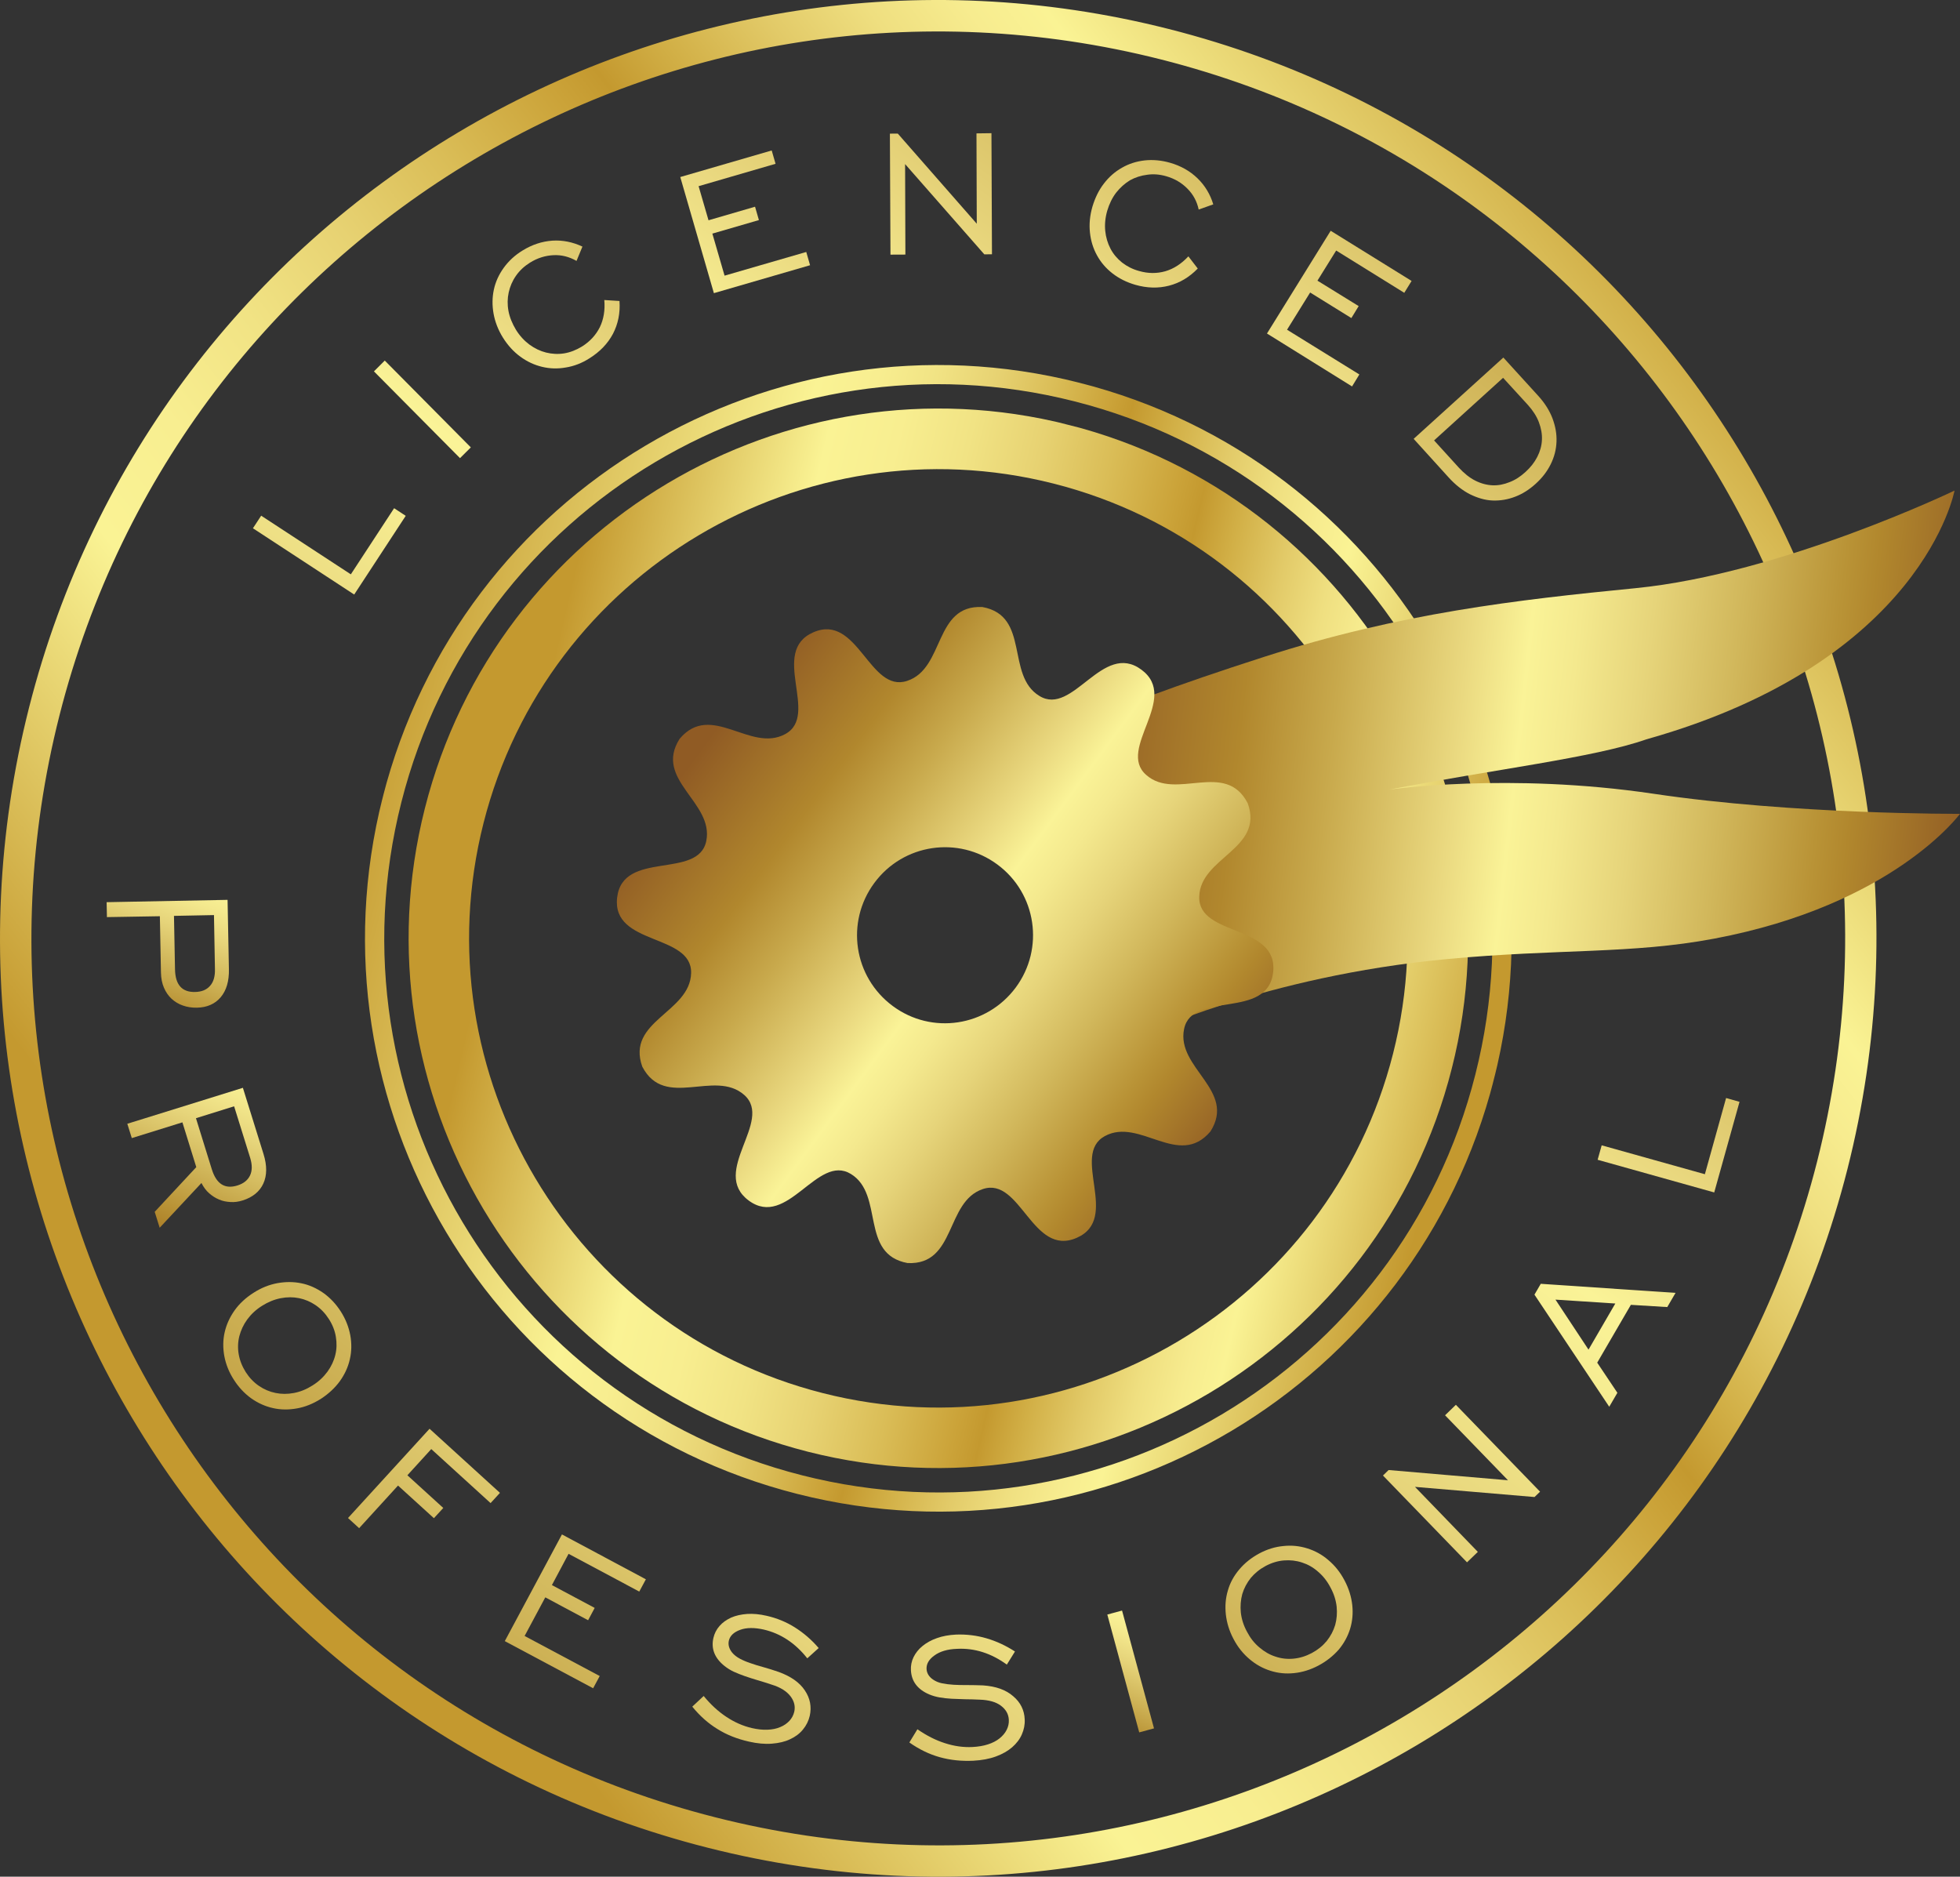
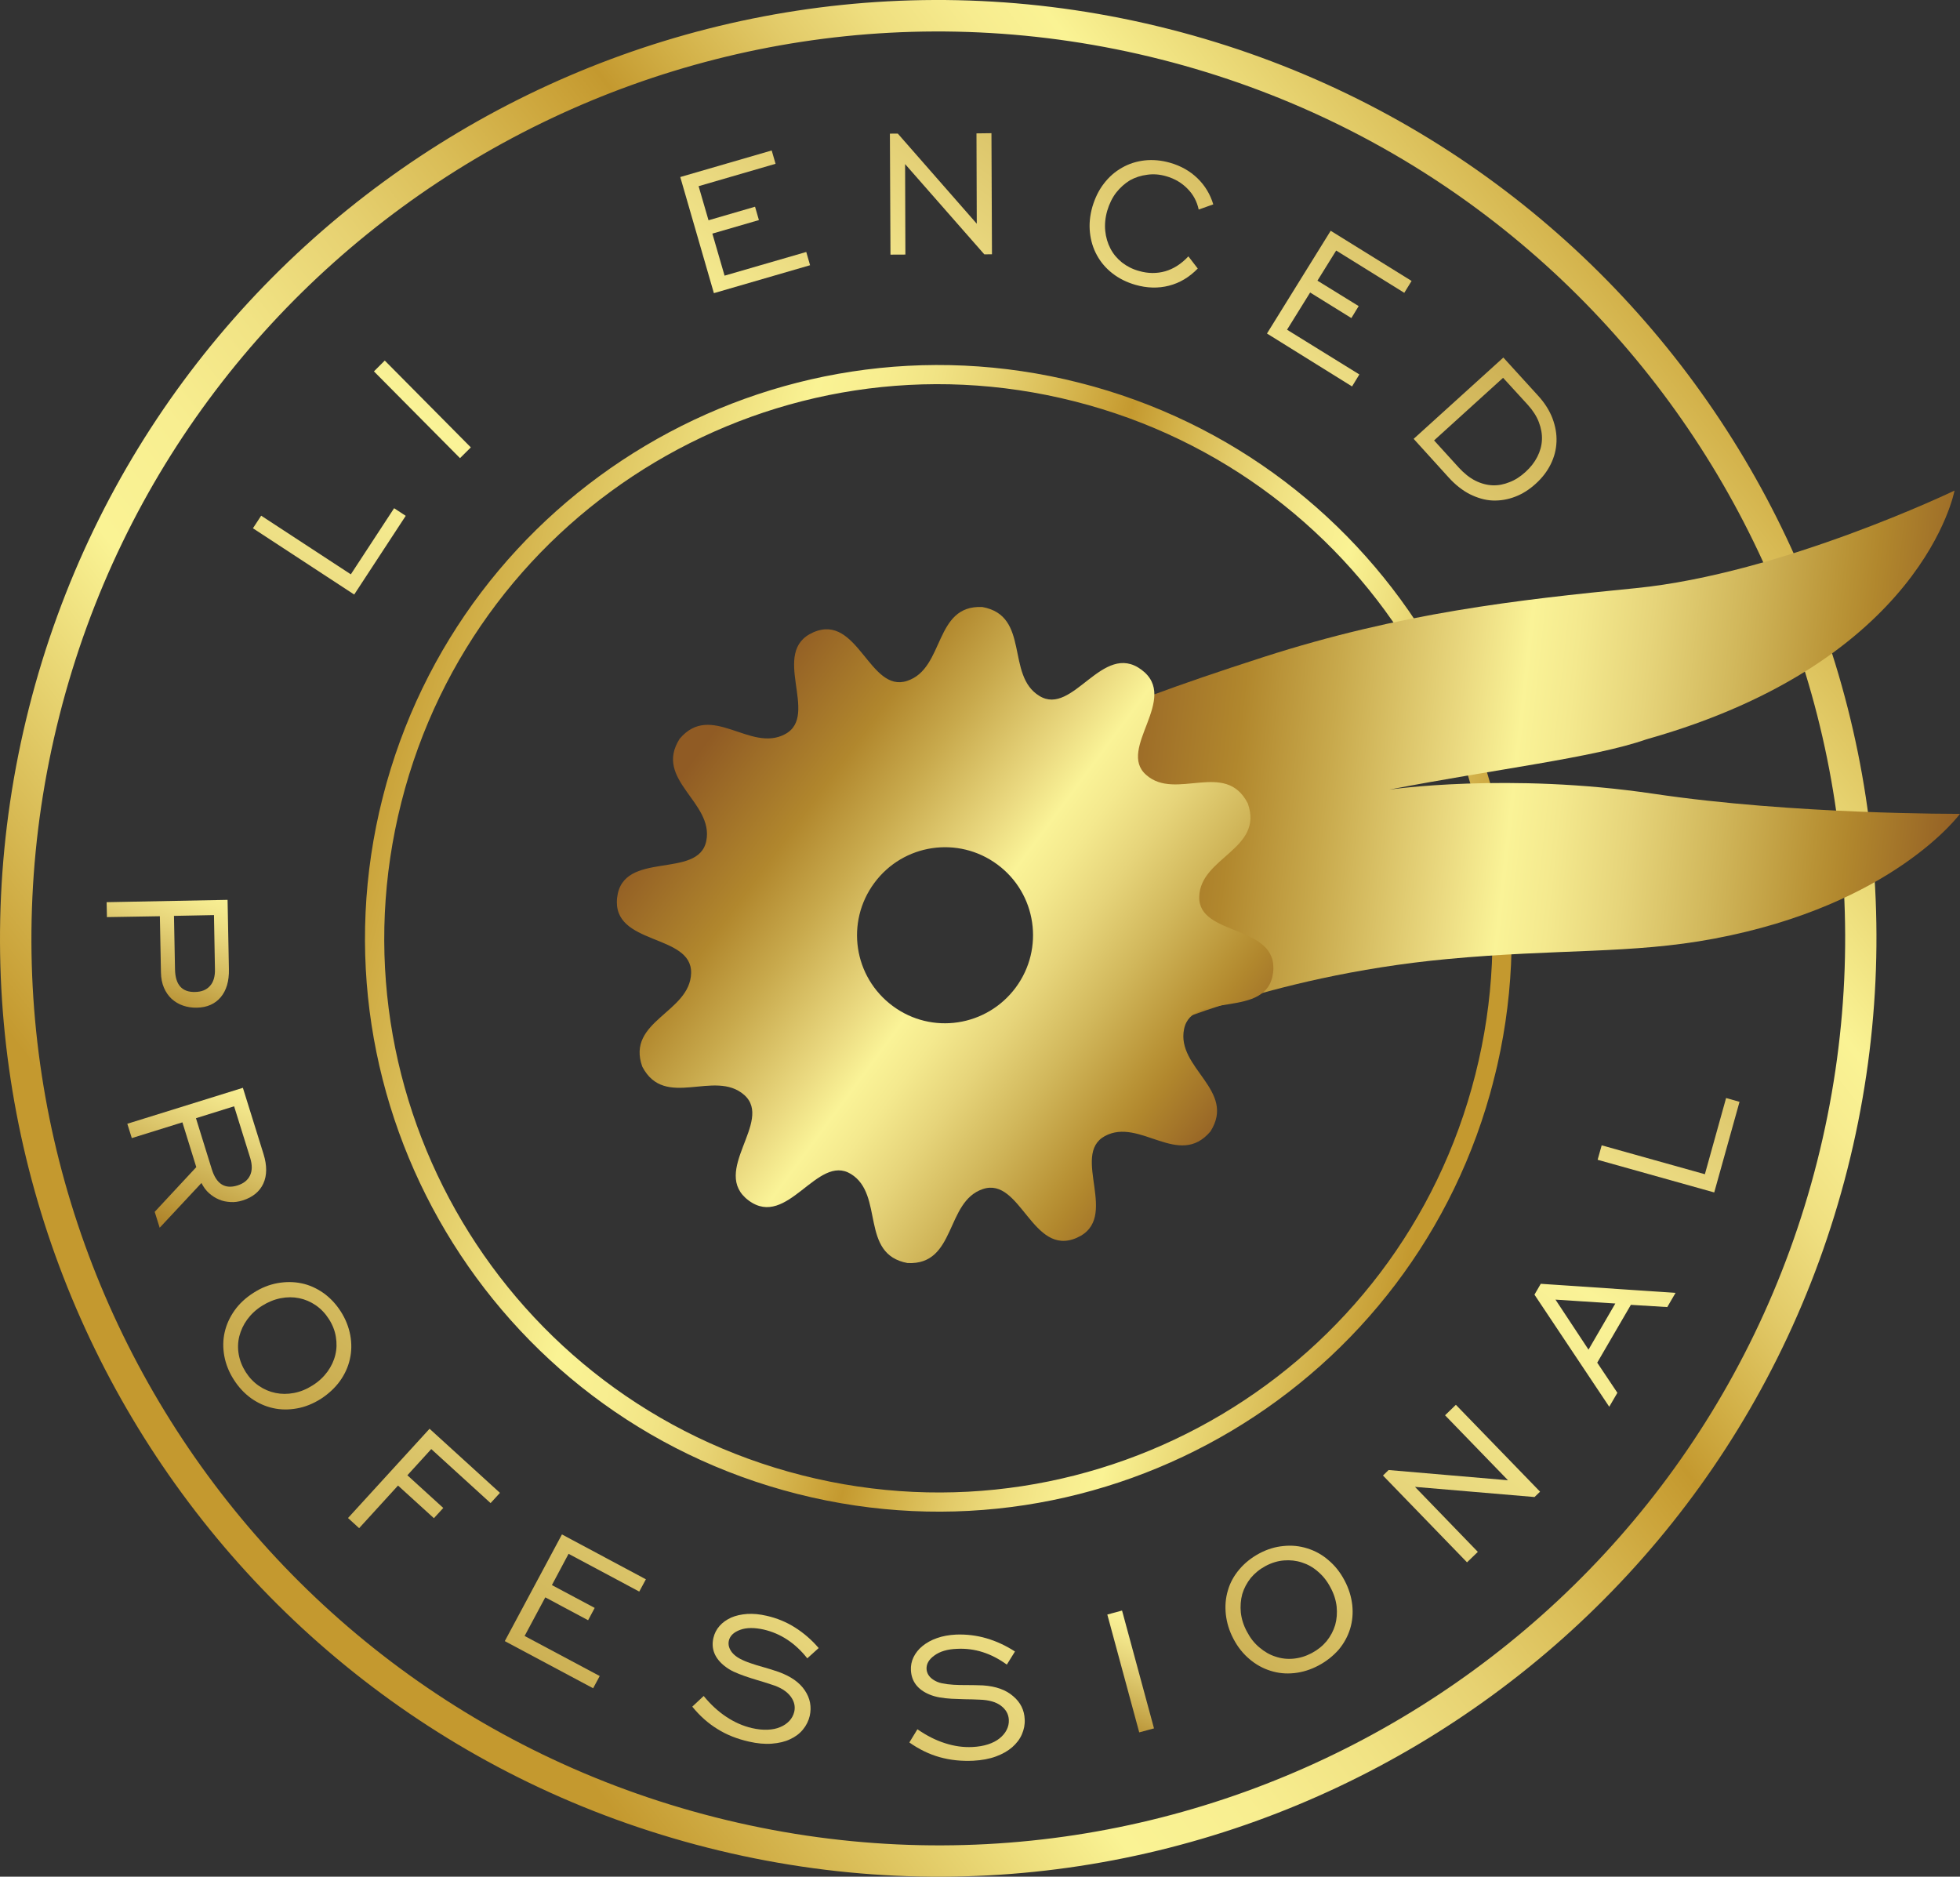
<svg xmlns="http://www.w3.org/2000/svg" xmlns:xlink="http://www.w3.org/1999/xlink" version="1.1" id="Layer_1" x="0px" y="0px" width="139.678px" height="133.735px" viewBox="19.661 0 139.678 133.735" enable-background="new 19.661 0 139.678 133.735" xml:space="preserve">
  <rect x="19.661" y="0" width="139.678" height="133.735" fill="#333333" stroke="none" />
  <g>
    <g>
      <g>
        <g>
          <g>
            <g>
              <g>
                <g>
                  <g>
                    <g>
                      <g>
                        <g>
                          <g>
                            <g>
                              <g>
                                <g>
                                  <g>
                                    <g>
                                      <g>
                                        <g>
                                          <g>
                                            <g>
                                              <g>
                                                <g>
                                                  <g>
                                                    <defs>
                                                      <path id="SVGID_1_" d="M46.822,56.798c-5.563,21.935,7.706,44.22,29.642,49.778                            c21.938,5.563,44.224-7.7,49.781-29.646c5.559-21.93-7.705-44.219-29.644-49.771                            C74.666,21.599,52.381,34.868,46.822,56.798" />
                                                    </defs>
                                                    <clipPath id="SVGID_2_">
                                                      <use xlink:href="#SVGID_1_" overflow="visible" />
                                                    </clipPath>
                                                  </g>
                                                </g>
                                              </g>
                                            </g>
                                          </g>
                                        </g>
                                      </g>
                                    </g>
                                  </g>
                                </g>
                              </g>
                            </g>
                          </g>
                        </g>
                      </g>
                    </g>
                  </g>
                </g>
              </g>
            </g>
          </g>
        </g>
      </g>
      <g>
        <g>
          <g>
            <g>
              <g>
                <g>
                  <g>
                    <g>
                      <g>
                        <g>
                          <g>
                            <g>
                              <g>
                                <g>
                                  <g>
                                    <g>
                                      <g>
                                        <g>
                                          <g>
                                            <g>
                                              <g>
                                                <g>
                                                  <g>
                                                    <defs>
                                                      <path id="SVGID_3_" d="M23.899,50.982C32.67,16.397,67.822-4.531,102.414,4.24                            C137,13.013,157.926,48.172,149.16,82.759c-8.777,34.591-43.929,55.52-78.518,46.744                            C36.052,120.725,15.125,85.57,23.899,50.982 M21.729,50.431c-9.077,35.788,12.576,72.161,48.361,81.237                            c35.787,9.077,72.154-12.582,81.23-48.367c9.07-35.783-12.57-72.155-48.361-81.233                            C67.174-7.01,30.805,14.648,21.729,50.431" />
                                                    </defs>
                                                    <clipPath id="SVGID_4_">
                                                      <use xlink:href="#SVGID_3_" overflow="visible" />
                                                    </clipPath>
                                                    <linearGradient id="SVGID_5_" gradientUnits="userSpaceOnUse" x1="-4153.268" y1="810.658" x2="-4152.862" y2="810.658" gradientTransform="matrix(257.484 -206.786 -206.786 -257.484 1237067.25 -649999.188)">
                                                      <stop offset="0" style="stop-color:#C4992F" />
                                                      <stop offset="0.209" style="stop-color:#FAF394" />
                                                      <stop offset="0.276" style="stop-color:#F8EE90" />
                                                      <stop offset="0.344" style="stop-color:#F1E384" />
                                                      <stop offset="0.413" style="stop-color:#E7D272" />
                                                      <stop offset="0.482" style="stop-color:#DABD57" />
                                                      <stop offset="0.551" style="stop-color:#CBA339" />
                                                      <stop offset="0.577" style="stop-color:#C4992F" />
                                                      <stop offset="0.617" style="stop-color:#D2B047" />
                                                      <stop offset="0.668" style="stop-color:#E2CA68" />
                                                      <stop offset="0.715" style="stop-color:#EFDF80" />
                                                      <stop offset="0.758" style="stop-color:#F7EC8F" />
                                                      <stop offset="0.791" style="stop-color:#FAF394" />
                                                      <stop offset="1" style="stop-color:#C4992F" />
                                                    </linearGradient>
                                                    <polygon clip-path="url(#SVGID_4_)" fill="url(#SVGID_5_)" points="-45.091,52.497 100.902,-64.75                            218.143,81.24 72.157,198.49                          " />
                                                  </g>
                                                </g>
                                              </g>
                                            </g>
                                          </g>
                                        </g>
                                      </g>
                                    </g>
                                  </g>
                                </g>
                              </g>
                            </g>
                          </g>
                        </g>
                      </g>
                    </g>
                  </g>
                </g>
              </g>
            </g>
          </g>
        </g>
      </g>
      <g>
        <g>
          <g>
            <g>
              <g>
                <g>
                  <g>
                    <g>
                      <g>
                        <g>
                          <g>
                            <g>
                              <g>
                                <g>
                                  <g>
                                    <g>
                                      <g>
                                        <g>
                                          <g>
                                            <g>
                                              <g>
                                                <g>
                                                  <g>
                                                    <defs>
                                                      <path id="SVGID_6_" d="M50.684,57.778c-5.021,19.797,6.957,39.911,26.757,44.938                            c19.793,5.021,39.907-6.957,44.937-26.754c5.021-19.793-6.959-39.911-26.756-44.938                            C75.823,26.005,55.706,37.982,50.684,57.778" />
                                                    </defs>
                                                    <clipPath id="SVGID_7_">
                                                      <use xlink:href="#SVGID_6_" overflow="visible" />
                                                    </clipPath>
                                                  </g>
                                                </g>
                                              </g>
                                            </g>
                                          </g>
                                        </g>
                                      </g>
                                    </g>
                                  </g>
                                </g>
                              </g>
                            </g>
                          </g>
                        </g>
                      </g>
                    </g>
                  </g>
                </g>
              </g>
            </g>
          </g>
        </g>
      </g>
      <g>
        <g>
          <g>
            <g>
              <g>
                <g>
                  <g>
                    <g>
                      <g>
                        <g>
                          <g>
                            <g>
                              <g>
                                <g>
                                  <g>
                                    <g>
                                      <g>
                                        <g>
                                          <g>
                                            <g>
                                              <g>
                                                <g>
                                                  <g>
                                                    <defs>
                                                      <path id="SVGID_8_" d="M54.12,58.649c4.532-17.865,22.758-28.72,40.627-24.188                            c17.871,4.532,28.729,22.759,24.188,40.626s-22.76,28.721-40.63,24.188                            C60.441,94.745,49.588,76.518,54.12,58.649 M49.942,57.59c-5.113,20.175,7.135,40.748,27.313,45.865                            c20.174,5.107,40.748-7.143,45.867-27.313c5.116-20.173-7.138-40.75-27.313-45.871                            C75.631,25.162,55.056,37.413,49.942,57.59" />
                                                    </defs>
                                                    <clipPath id="SVGID_9_">
                                                      <use xlink:href="#SVGID_8_" overflow="visible" />
                                                    </clipPath>
                                                    <linearGradient id="SVGID_10_" gradientUnits="userSpaceOnUse" x1="-4120.685" y1="806.237" x2="-4120.335" y2="806.237" gradientTransform="matrix(208.267 52.823 52.823 -208.267 815664.438 385637.438)">
                                                      <stop offset="0" style="stop-color:#C4992F" />
                                                      <stop offset="0.209" style="stop-color:#FAF394" />
                                                      <stop offset="0.276" style="stop-color:#F8EE90" />
                                                      <stop offset="0.344" style="stop-color:#F1E384" />
                                                      <stop offset="0.413" style="stop-color:#E7D272" />
                                                      <stop offset="0.482" style="stop-color:#DABD57" />
                                                      <stop offset="0.551" style="stop-color:#CBA339" />
                                                      <stop offset="0.577" style="stop-color:#C4992F" />
                                                      <stop offset="0.617" style="stop-color:#D2B047" />
                                                      <stop offset="0.668" style="stop-color:#E2CA68" />
                                                      <stop offset="0.715" style="stop-color:#EFDF80" />
                                                      <stop offset="0.758" style="stop-color:#F7EC8F" />
                                                      <stop offset="0.791" style="stop-color:#FAF394" />
                                                      <stop offset="1" style="stop-color:#C4992F" />
                                                    </linearGradient>
-                                                     <polygon clip-path="url(#SVGID_9_)" fill="url(#SVGID_10_)" points="59.22,21 132.399,39.561                            113.836,112.738 40.659,94.179                          " />
                                                  </g>
                                                </g>
                                              </g>
                                            </g>
                                          </g>
                                        </g>
                                      </g>
                                    </g>
                                  </g>
                                </g>
                              </g>
                            </g>
                          </g>
                        </g>
                      </g>
                    </g>
                  </g>
                </g>
              </g>
            </g>
          </g>
        </g>
      </g>
      <g>
        <g>
          <g>
            <g>
              <g>
                <g>
                  <g>
                    <g>
                      <g>
                        <g>
                          <g>
                            <g>
                              <g>
                                <g>
                                  <g>
                                    <g>
                                      <g>
                                        <g>
                                          <g>
                                            <g>
                                              <g>
                                                <g>
                                                  <g>
                                                    <defs>
                                                      <path id="SVGID_11_" d="M48.265,57.164c5.362-21.144,26.836-33.933,47.972-28.563                            c21.135,5.36,33.924,26.836,28.563,47.97c-5.354,21.145-26.84,33.922-47.969,28.563                            C55.689,99.776,42.904,78.298,48.265,57.164 M46.933,56.827c-5.542,21.856,7.688,44.088,29.555,49.632                            c21.871,5.545,44.089-7.688,49.636-29.545c5.545-21.865-7.686-44.099-29.552-49.642                            C74.706,21.731,52.486,34.962,46.933,56.827" />
                                                    </defs>
                                                    <clipPath id="SVGID_12_">
                                                      <use xlink:href="#SVGID_11_" overflow="visible" />
                                                    </clipPath>
                                                    <linearGradient id="SVGID_13_" gradientUnits="userSpaceOnUse" x1="-4122.757" y1="808.562" x2="-4122.409" y2="808.562" gradientTransform="matrix(225.36 57.158 57.158 -225.36 882936.375 417925.062)">
                                                      <stop offset="0" style="stop-color:#C4992F" />
                                                      <stop offset="0.307" style="stop-color:#FAF394" />
                                                      <stop offset="0.356" style="stop-color:#F8EE90" />
                                                      <stop offset="0.406" style="stop-color:#F1E384" />
                                                      <stop offset="0.457" style="stop-color:#E7D272" />
                                                      <stop offset="0.507" style="stop-color:#DABD57" />
                                                      <stop offset="0.558" style="stop-color:#CBA339" />
                                                      <stop offset="0.577" style="stop-color:#C4992F" />
                                                      <stop offset="0.617" style="stop-color:#D2B047" />
                                                      <stop offset="0.668" style="stop-color:#E2CA68" />
                                                      <stop offset="0.715" style="stop-color:#EFDF80" />
                                                      <stop offset="0.758" style="stop-color:#F7EC8F" />
                                                      <stop offset="0.791" style="stop-color:#FAF394" />
                                                      <stop offset="1" style="stop-color:#C4992F" />
                                                    </linearGradient>
                                                    <polygon clip-path="url(#SVGID_12_)" fill="url(#SVGID_13_)" points="56.979,17.234 136.161,37.317                            116.079,116.501 36.894,96.416                          " />
                                                  </g>
                                                </g>
                                              </g>
                                            </g>
                                          </g>
                                        </g>
                                      </g>
                                    </g>
                                  </g>
                                </g>
                              </g>
                            </g>
                          </g>
                        </g>
                      </g>
                    </g>
                  </g>
                </g>
              </g>
            </g>
          </g>
        </g>
      </g>
      <g>
        <linearGradient id="SVGID_14_" gradientUnits="userSpaceOnUse" x1="-7242.267" y1="-3072.266" x2="-7177.753" y2="-3072.266" gradientTransform="matrix(-0.994 -0.11 0.11 -0.994 -6700.456 -3793.238)">
          <stop offset="0" style="stop-color:#905B24" />
          <stop offset="0.135" style="stop-color:#B1872D" />
          <stop offset="0.171" style="stop-color:#B99336" />
          <stop offset="0.279" style="stop-color:#D1B75B" />
          <stop offset="0.376" style="stop-color:#E6D47A" />
          <stop offset="0.456" style="stop-color:#F4E98E" />
          <stop offset="0.509" style="stop-color:#FAF397" />
          <stop offset="0.576" style="stop-color:#EAD980" />
          <stop offset="0.714" style="stop-color:#C8A94C" />
          <stop offset="0.816" style="stop-color:#B1872D" />
          <stop offset="1" style="stop-color:#905B24" />
        </linearGradient>
        <path fill="url(#SVGID_14_)" d="M100.913,73.84c0,0,8.828-4.274,21.871-5.497c7.938-0.744,13.164-0.345,19.033-1.454     c12.794-2.408,17.521-8.896,17.521-8.896s-11.82,0.063-21.842-1.43c-10.345-1.535-18.832-0.294-18.832-0.294     c7.451-1.443,14.584-2.271,18.317-3.581c19.729-5.548,21.968-17.729,21.968-17.729s-12.328,5.925-22.727,6.954     c-8.473,0.834-16.771,1.775-26.479,4.896c-13.158,4.23-14.711,5.748-14.711,5.748L100.913,73.84z" />
        <linearGradient id="SVGID_15_" gradientUnits="userSpaceOnUse" x1="-8427.394" y1="-1228.171" x2="-8380.343" y2="-1228.171" gradientTransform="matrix(-0.804 -0.595 0.595 -0.804 -5939.357 -5917.698)">
          <stop offset="0" style="stop-color:#905B24" />
          <stop offset="0.135" style="stop-color:#B1872D" />
          <stop offset="0.171" style="stop-color:#B99336" />
          <stop offset="0.279" style="stop-color:#D1B75B" />
          <stop offset="0.376" style="stop-color:#E6D47A" />
          <stop offset="0.456" style="stop-color:#F4E98E" />
          <stop offset="0.509" style="stop-color:#FAF397" />
          <stop offset="0.576" style="stop-color:#EAD980" />
          <stop offset="0.714" style="stop-color:#C8A94C" />
          <stop offset="0.816" style="stop-color:#B1872D" />
          <stop offset="1" style="stop-color:#905B24" />
        </linearGradient>
        <path fill="url(#SVGID_15_)" d="M105.92,80.63c-2.25,2.657-5.034-1.021-7.521,0.327c-2.479,1.348,1.151,5.878-2.011,7.254     c-3.161,1.377-3.989-4.375-6.683-3.479c-2.688,0.896-1.89,5.438-5.367,5.274c-3.428-0.633-1.643-4.874-4.035-6.346     c-2.405-1.479-4.516,3.938-7.286,1.891c-2.774-2.058,1.782-5.652-0.315-7.521c-2.119-1.868-5.654,1.068-7.269-2.017     c-1.17-3.273,3.41-3.842,3.479-6.674c0.067-2.836-5.66-1.938-5.273-5.37c0.393-3.425,5.79-1.269,6.354-4.041     c0.557-2.771-3.771-4.354-1.896-7.284c2.25-2.658,5.033,1.021,7.521-0.333c2.489-1.344-1.156-5.877,2.008-7.254     c3.17-1.377,3.992,4.369,6.688,3.46c2.688-0.887,1.891-5.431,5.354-5.26c3.427,0.624,1.646,4.866,4.063,6.335     c2.396,1.482,4.494-3.929,7.271-1.87c2.771,2.052-1.787,5.646,0.343,7.501c2.106,1.868,5.646-1.081,7.235,2.021     c1.176,3.271-3.396,3.841-3.457,6.663c-0.078,2.847,5.647,1.941,5.267,5.377c-0.392,3.428-5.782,1.271-6.347,4.046     C103.47,76.115,107.793,77.693,105.92,80.63L105.92,80.63z M90.74,61.606c-2.788-2.063-6.711-1.478-8.771,1.313     c-2.063,2.789-1.479,6.701,1.314,8.77c2.779,2.063,6.691,1.47,8.76-1.313C94.112,67.588,93.525,63.663,90.74,61.606z" />
      </g>
    </g>
    <g>
      <linearGradient id="SVGID_16_" gradientUnits="userSpaceOnUse" x1="431.679" y1="-2907.368" x2="503.691" y2="-2780.013" gradientTransform="matrix(0.993 0.123 0.123 -0.993 -66.072 -2850.78)">
        <stop offset="0" style="stop-color:#905B24" />
        <stop offset="0.135" style="stop-color:#B1872D" />
        <stop offset="0.171" style="stop-color:#B99336" />
        <stop offset="0.279" style="stop-color:#D1B75B" />
        <stop offset="0.376" style="stop-color:#E6D47A" />
        <stop offset="0.456" style="stop-color:#F4E98E" />
        <stop offset="0.509" style="stop-color:#FAF397" />
        <stop offset="0.576" style="stop-color:#EAD980" />
        <stop offset="0.714" style="stop-color:#C8A94C" />
        <stop offset="0.816" style="stop-color:#B1872D" />
        <stop offset="1" style="stop-color:#905B24" />
      </linearGradient>
      <path fill="url(#SVGID_16_)" d="M37.686,37.644l0.588-0.896l6.389,4.179l3.084-4.712l0.828,0.543l-3.672,5.609L37.686,37.644z" />
      <linearGradient id="SVGID_17_" gradientUnits="userSpaceOnUse" x1="432.072" y1="-2907.458" x2="503.976" y2="-2780.294" gradientTransform="matrix(0.993 0.123 0.123 -0.993 -66.072 -2850.78)">
        <stop offset="0" style="stop-color:#905B24" />
        <stop offset="0.135" style="stop-color:#B1872D" />
        <stop offset="0.171" style="stop-color:#B99336" />
        <stop offset="0.279" style="stop-color:#D1B75B" />
        <stop offset="0.376" style="stop-color:#E6D47A" />
        <stop offset="0.456" style="stop-color:#F4E98E" />
        <stop offset="0.509" style="stop-color:#FAF397" />
        <stop offset="0.576" style="stop-color:#EAD980" />
        <stop offset="0.714" style="stop-color:#C8A94C" />
        <stop offset="0.816" style="stop-color:#B1872D" />
        <stop offset="1" style="stop-color:#905B24" />
      </linearGradient>
      <path fill="url(#SVGID_17_)" d="M46.31,26.465l0.771-0.771l6.133,6.187l-0.771,0.767L46.31,26.465z" />
      <linearGradient id="SVGID_18_" gradientUnits="userSpaceOnUse" x1="434.802" y1="-2909.139" x2="506.813" y2="-2781.785" gradientTransform="matrix(0.993 0.123 0.123 -0.993 -66.072 -2850.78)">
        <stop offset="0" style="stop-color:#905B24" />
        <stop offset="0.135" style="stop-color:#B1872D" />
        <stop offset="0.171" style="stop-color:#B99336" />
        <stop offset="0.279" style="stop-color:#D1B75B" />
        <stop offset="0.376" style="stop-color:#E6D47A" />
        <stop offset="0.456" style="stop-color:#F4E98E" />
        <stop offset="0.509" style="stop-color:#FAF397" />
        <stop offset="0.576" style="stop-color:#EAD980" />
        <stop offset="0.714" style="stop-color:#C8A94C" />
        <stop offset="0.816" style="stop-color:#B1872D" />
        <stop offset="1" style="stop-color:#905B24" />
      </linearGradient>
-       <path fill="url(#SVGID_18_)" d="M63.808,21.448c0.062,0.854-0.101,1.644-0.468,2.346c-0.368,0.69-0.924,1.271-1.666,1.736    c-0.541,0.347-1.104,0.563-1.688,0.657c-0.584,0.104-1.146,0.086-1.693-0.046c-0.547-0.131-1.063-0.368-1.541-0.718    c-0.479-0.347-0.896-0.801-1.248-1.36c-0.344-0.554-0.563-1.124-0.67-1.713c-0.104-0.591-0.098-1.16,0.022-1.714    c0.119-0.553,0.354-1.069,0.701-1.55c0.347-0.481,0.791-0.896,1.335-1.229c0.683-0.423,1.395-0.657,2.134-0.708    c0.743-0.048,1.456,0.103,2.142,0.423l-0.422,1.021c-0.515-0.296-1.063-0.438-1.646-0.409c-0.58,0.029-1.142,0.202-1.675,0.535    c-0.405,0.254-0.737,0.563-0.994,0.933c-0.256,0.366-0.428,0.771-0.518,1.188c-0.092,0.421-0.102,0.854-0.018,1.313    s0.27,0.902,0.53,1.339c0.271,0.438,0.593,0.786,0.964,1.063c0.369,0.271,0.771,0.464,1.188,0.568    c0.418,0.104,0.852,0.128,1.287,0.059c0.438-0.072,0.854-0.236,1.271-0.489c0.566-0.354,0.988-0.813,1.271-1.374    c0.271-0.561,0.383-1.206,0.32-1.938L63.808,21.448z" />
      <linearGradient id="SVGID_19_" gradientUnits="userSpaceOnUse" x1="449.053" y1="-2898.758" x2="521.066" y2="-2771.4" gradientTransform="matrix(0.993 0.123 0.123 -0.993 -66.072 -2850.78)">
        <stop offset="0" style="stop-color:#905B24" />
        <stop offset="0.135" style="stop-color:#B1872D" />
        <stop offset="0.171" style="stop-color:#B99336" />
        <stop offset="0.279" style="stop-color:#D1B75B" />
        <stop offset="0.376" style="stop-color:#E6D47A" />
        <stop offset="0.456" style="stop-color:#F4E98E" />
        <stop offset="0.509" style="stop-color:#FAF397" />
        <stop offset="0.576" style="stop-color:#EAD980" />
        <stop offset="0.714" style="stop-color:#C8A94C" />
        <stop offset="0.816" style="stop-color:#B1872D" />
        <stop offset="1" style="stop-color:#905B24" />
      </linearGradient>
      <path fill="url(#SVGID_19_)" d="M68.14,12.615l6.516-1.893l0.275,0.95l-5.484,1.595l0.706,2.43l3.316-0.966l0.275,0.952    l-3.317,0.964l0.87,2.996l5.822-1.688L77.39,18.9l-6.854,1.99L68.14,12.615z" />
      <linearGradient id="SVGID_20_" gradientUnits="userSpaceOnUse" x1="460.986" y1="-2898.089" x2="532.945" y2="-2770.827" gradientTransform="matrix(0.993 0.123 0.123 -0.993 -66.072 -2850.78)">
        <stop offset="0" style="stop-color:#905B24" />
        <stop offset="0.135" style="stop-color:#B1872D" />
        <stop offset="0.171" style="stop-color:#B99336" />
        <stop offset="0.279" style="stop-color:#D1B75B" />
        <stop offset="0.376" style="stop-color:#E6D47A" />
        <stop offset="0.456" style="stop-color:#F4E98E" />
        <stop offset="0.509" style="stop-color:#FAF397" />
        <stop offset="0.576" style="stop-color:#EAD980" />
        <stop offset="0.714" style="stop-color:#C8A94C" />
        <stop offset="0.816" style="stop-color:#B1872D" />
        <stop offset="1" style="stop-color:#905B24" />
      </linearGradient>
      <path fill="url(#SVGID_20_)" d="M83.079,9.523l0.563-0.003l5.628,6.423l-0.021-6.438l1.067-0.014l0.037,8.628l-0.545,0.007    l-5.646-6.433l0.021,6.448l-1.063,0.005L83.079,9.523z" />
      <linearGradient id="SVGID_21_" gradientUnits="userSpaceOnUse" x1="474.777" y1="-2900.882" x2="546.784" y2="-2773.535" gradientTransform="matrix(0.993 0.123 0.123 -0.993 -66.072 -2850.78)">
        <stop offset="0" style="stop-color:#905B24" />
        <stop offset="0.135" style="stop-color:#B1872D" />
        <stop offset="0.171" style="stop-color:#B99336" />
        <stop offset="0.279" style="stop-color:#D1B75B" />
        <stop offset="0.376" style="stop-color:#E6D47A" />
        <stop offset="0.456" style="stop-color:#F4E98E" />
        <stop offset="0.509" style="stop-color:#FAF397" />
        <stop offset="0.576" style="stop-color:#EAD980" />
        <stop offset="0.714" style="stop-color:#C8A94C" />
        <stop offset="0.816" style="stop-color:#B1872D" />
        <stop offset="1" style="stop-color:#905B24" />
      </linearGradient>
      <path fill="url(#SVGID_21_)" d="M105.018,19.136c-0.598,0.616-1.276,1.023-2.046,1.221c-0.767,0.198-1.568,0.178-2.408-0.063    c-0.614-0.179-1.155-0.447-1.625-0.813c-0.468-0.364-0.835-0.796-1.104-1.289c-0.271-0.491-0.438-1.032-0.5-1.623    c-0.063-0.591-0.008-1.202,0.176-1.841c0.188-0.624,0.451-1.174,0.818-1.646c0.365-0.479,0.797-0.854,1.289-1.13    c0.488-0.282,1.025-0.454,1.618-0.521c0.591-0.063,1.19-0.009,1.81,0.168c0.771,0.221,1.422,0.59,1.955,1.107    c0.535,0.519,0.908,1.143,1.123,1.857l-1.039,0.369c-0.123-0.577-0.391-1.076-0.797-1.483c-0.406-0.417-0.914-0.719-1.521-0.892    c-0.461-0.133-0.914-0.17-1.354-0.104c-0.445,0.056-0.854,0.188-1.229,0.396c-0.369,0.226-0.695,0.519-0.979,0.877    c-0.283,0.368-0.494,0.809-0.637,1.29c-0.143,0.493-0.188,0.978-0.143,1.436c0.047,0.454,0.17,0.878,0.371,1.262    c0.201,0.386,0.478,0.715,0.824,0.992c0.348,0.271,0.752,0.479,1.213,0.604c0.646,0.188,1.271,0.189,1.867,0.021    c0.6-0.174,1.146-0.524,1.65-1.063L105.018,19.136z" />
      <linearGradient id="SVGID_22_" gradientUnits="userSpaceOnUse" x1="490.183" y1="-2902.917" x2="562.106" y2="-2775.72" gradientTransform="matrix(0.993 0.123 0.123 -0.993 -66.072 -2850.78)">
        <stop offset="0" style="stop-color:#905B24" />
        <stop offset="0.135" style="stop-color:#B1872D" />
        <stop offset="0.171" style="stop-color:#B99336" />
        <stop offset="0.279" style="stop-color:#D1B75B" />
        <stop offset="0.376" style="stop-color:#E6D47A" />
        <stop offset="0.456" style="stop-color:#F4E98E" />
        <stop offset="0.509" style="stop-color:#FAF397" />
        <stop offset="0.576" style="stop-color:#EAD980" />
        <stop offset="0.714" style="stop-color:#C8A94C" />
        <stop offset="0.816" style="stop-color:#B1872D" />
        <stop offset="1" style="stop-color:#905B24" />
      </linearGradient>
      <path fill="url(#SVGID_22_)" d="M114.491,16.445l5.766,3.575l-0.521,0.846l-4.854-3.013L113.548,20l2.938,1.813l-0.521,0.853    l-2.938-1.821l-1.646,2.651l5.154,3.188l-0.521,0.854l-6.063-3.771L114.491,16.445z" />
      <linearGradient id="SVGID_23_" gradientUnits="userSpaceOnUse" x1="497.511" y1="-2918.725" x2="569.486" y2="-2791.435" gradientTransform="matrix(0.993 0.123 0.123 -0.993 -66.072 -2850.78)">
        <stop offset="0" style="stop-color:#905B24" />
        <stop offset="0.135" style="stop-color:#B1872D" />
        <stop offset="0.171" style="stop-color:#B99336" />
        <stop offset="0.279" style="stop-color:#D1B75B" />
        <stop offset="0.376" style="stop-color:#E6D47A" />
        <stop offset="0.456" style="stop-color:#F4E98E" />
        <stop offset="0.509" style="stop-color:#FAF397" />
        <stop offset="0.576" style="stop-color:#EAD980" />
        <stop offset="0.714" style="stop-color:#C8A94C" />
        <stop offset="0.816" style="stop-color:#B1872D" />
        <stop offset="1" style="stop-color:#905B24" />
      </linearGradient>
      <path fill="url(#SVGID_23_)" d="M129.276,28.201c0.475,0.521,0.813,1.063,1.023,1.615c0.209,0.563,0.308,1.11,0.285,1.662    c-0.021,0.553-0.155,1.081-0.41,1.598c-0.256,0.519-0.61,0.979-1.071,1.396c-0.455,0.415-0.947,0.728-1.472,0.926    c-0.521,0.201-1.057,0.288-1.602,0.268c-0.539-0.021-1.08-0.183-1.619-0.448c-0.537-0.275-1.055-0.688-1.524-1.208l-2.482-2.737    l6.392-5.794L129.276,28.201z M126.777,26.923l-4.917,4.461l1.766,1.943c0.371,0.401,0.762,0.72,1.172,0.924    c0.408,0.206,0.816,0.313,1.229,0.332c0.408,0.017,0.813-0.063,1.22-0.229c0.396-0.151,0.772-0.396,1.133-0.727    c0.354-0.321,0.635-0.679,0.834-1.068c0.201-0.392,0.313-0.793,0.332-1.207c0.021-0.415-0.056-0.835-0.217-1.262    c-0.162-0.429-0.427-0.839-0.783-1.234L126.777,26.923z" />
    </g>
    <g>
      <linearGradient id="SVGID_24_" gradientUnits="userSpaceOnUse" x1="28.66" y1="59.558" x2="37.66" y2="84.225" gradientTransform="matrix(1 0 0 -1 0 134.735)">
        <stop offset="0" style="stop-color:#905B24" />
        <stop offset="0.135" style="stop-color:#B1872D" />
        <stop offset="0.171" style="stop-color:#B99336" />
        <stop offset="0.279" style="stop-color:#D1B75B" />
        <stop offset="0.376" style="stop-color:#E6D47A" />
        <stop offset="0.456" style="stop-color:#F4E98E" />
        <stop offset="0.509" style="stop-color:#FAF397" />
        <stop offset="0.576" style="stop-color:#EAD980" />
        <stop offset="0.714" style="stop-color:#C8A94C" />
        <stop offset="0.816" style="stop-color:#B1872D" />
        <stop offset="1" style="stop-color:#905B24" />
      </linearGradient>
      <path fill="url(#SVGID_24_)" d="M35.879,64.124l0.095,4.938c0.021,0.854-0.181,1.521-0.586,2.003    c-0.407,0.479-0.974,0.729-1.698,0.743c-0.359,0.008-0.693-0.046-1.003-0.156c-0.306-0.104-0.569-0.271-0.801-0.479    c-0.228-0.214-0.409-0.479-0.543-0.791c-0.134-0.313-0.205-0.671-0.212-1.075l-0.077-4.016l-3.773,0.063L27.26,64.29    L35.879,64.124z M32.133,69.077c0.02,1.099,0.5,1.639,1.438,1.611c0.448-0.009,0.802-0.146,1.052-0.428    c0.25-0.271,0.371-0.678,0.356-1.2l-0.069-3.851l-2.851,0.056L32.133,69.077z" />
      <linearGradient id="SVGID_25_" gradientUnits="userSpaceOnUse" x1="29.913" y1="43.779" x2="42.079" y2="72.779" gradientTransform="matrix(1 0 0 -1 0 134.735)">
        <stop offset="0" style="stop-color:#905B24" />
        <stop offset="0.135" style="stop-color:#B1872D" />
        <stop offset="0.171" style="stop-color:#B99336" />
        <stop offset="0.279" style="stop-color:#D1B75B" />
        <stop offset="0.376" style="stop-color:#E6D47A" />
        <stop offset="0.456" style="stop-color:#F4E98E" />
        <stop offset="0.509" style="stop-color:#FAF397" />
        <stop offset="0.576" style="stop-color:#EAD980" />
        <stop offset="0.714" style="stop-color:#C8A94C" />
        <stop offset="0.816" style="stop-color:#B1872D" />
        <stop offset="1" style="stop-color:#905B24" />
      </linearGradient>
      <path fill="url(#SVGID_25_)" d="M36.97,77.518l1.472,4.724c0.253,0.813,0.25,1.52-0.014,2.097    c-0.262,0.57-0.754,0.979-1.477,1.206c-0.297,0.092-0.584,0.133-0.867,0.112c-0.283-0.016-0.555-0.064-0.813-0.179    c-0.255-0.104-0.487-0.254-0.709-0.449c-0.217-0.188-0.396-0.438-0.545-0.728L31.04,87.49l-0.354-1.134l2.963-3.186l-0.989-3.191    l-3.606,1.122l-0.319-1.021L36.97,77.518z M34.754,83.319c0.328,1.058,0.938,1.438,1.834,1.156    c0.429-0.136,0.725-0.369,0.888-0.705s0.167-0.754,0.016-1.253l-1.147-3.682l-2.719,0.849L34.754,83.319z" />
      <linearGradient id="SVGID_26_" gradientUnits="userSpaceOnUse" x1="449.004" y1="-2942.475" x2="520.996" y2="-2815.155" gradientTransform="matrix(0.993 0.123 0.123 -0.993 -66.072 -2850.78)">
        <stop offset="0" style="stop-color:#905B24" />
        <stop offset="0.135" style="stop-color:#B1872D" />
        <stop offset="0.171" style="stop-color:#B99336" />
        <stop offset="0.279" style="stop-color:#D1B75B" />
        <stop offset="0.376" style="stop-color:#E6D47A" />
        <stop offset="0.456" style="stop-color:#F4E98E" />
        <stop offset="0.509" style="stop-color:#FAF397" />
        <stop offset="0.576" style="stop-color:#EAD980" />
        <stop offset="0.714" style="stop-color:#C8A94C" />
        <stop offset="0.816" style="stop-color:#B1872D" />
        <stop offset="1" style="stop-color:#905B24" />
      </linearGradient>
      <path fill="url(#SVGID_26_)" d="M36.323,98.315c-0.348-0.539-0.568-1.103-0.678-1.687c-0.104-0.584-0.098-1.148,0.028-1.695    c0.125-0.55,0.36-1.063,0.702-1.549c0.343-0.484,0.793-0.903,1.354-1.259c0.548-0.354,1.115-0.579,1.706-0.688    c0.588-0.104,1.157-0.104,1.713,0.013c0.556,0.113,1.07,0.35,1.56,0.688c0.48,0.344,0.896,0.783,1.242,1.324    c0.344,0.539,0.563,1.103,0.674,1.687c0.104,0.583,0.098,1.152-0.031,1.709c-0.127,0.563-0.362,1.074-0.711,1.563    c-0.35,0.479-0.797,0.896-1.344,1.254c-0.561,0.354-1.129,0.585-1.713,0.688c-0.584,0.105-1.152,0.104-1.705-0.021    c-0.553-0.122-1.07-0.354-1.558-0.697C37.081,99.297,36.666,98.855,36.323,98.315z M37.172,97.774    c0.259,0.404,0.572,0.732,0.939,0.983c0.369,0.252,0.766,0.421,1.188,0.506c0.421,0.087,0.855,0.087,1.312,0.001    c0.45-0.084,0.896-0.265,1.323-0.538c0.436-0.271,0.785-0.602,1.063-0.979c0.271-0.375,0.457-0.771,0.559-1.191    c0.104-0.417,0.113-0.847,0.041-1.287c-0.07-0.438-0.235-0.862-0.496-1.269c-0.258-0.405-0.569-0.732-0.938-0.986    c-0.369-0.252-0.768-0.421-1.188-0.506c-0.422-0.086-0.856-0.085-1.313,0.004c-0.455,0.089-0.9,0.271-1.332,0.544    c-0.436,0.274-0.781,0.603-1.054,0.976c-0.269,0.37-0.451,0.771-0.56,1.188c-0.104,0.421-0.12,0.854-0.043,1.289    C36.749,96.946,36.916,97.368,37.172,97.774z" />
      <linearGradient id="SVGID_27_" gradientUnits="userSpaceOnUse" x1="456.599" y1="-2958.714" x2="528.641" y2="-2831.305" gradientTransform="matrix(0.993 0.123 0.123 -0.993 -66.072 -2850.78)">
        <stop offset="0" style="stop-color:#905B24" />
        <stop offset="0.135" style="stop-color:#B1872D" />
        <stop offset="0.171" style="stop-color:#B99336" />
        <stop offset="0.279" style="stop-color:#D1B75B" />
        <stop offset="0.376" style="stop-color:#E6D47A" />
        <stop offset="0.456" style="stop-color:#F4E98E" />
        <stop offset="0.509" style="stop-color:#FAF397" />
        <stop offset="0.576" style="stop-color:#EAD980" />
        <stop offset="0.714" style="stop-color:#C8A94C" />
        <stop offset="0.816" style="stop-color:#B1872D" />
        <stop offset="1" style="stop-color:#905B24" />
      </linearGradient>
      <path fill="url(#SVGID_27_)" d="M50.273,101.814l5.017,4.568l-0.668,0.729l-4.227-3.849l-1.702,1.867l2.558,2.329l-0.668,0.729    l-2.557-2.326l-2.771,3.037l-0.793-0.723L50.273,101.814z" />
      <linearGradient id="SVGID_28_" gradientUnits="userSpaceOnUse" x1="469.525" y1="-2962.845" x2="541.504" y2="-2835.548" gradientTransform="matrix(0.993 0.123 0.123 -0.993 -66.072 -2850.78)">
        <stop offset="0" style="stop-color:#905B24" />
        <stop offset="0.135" style="stop-color:#B1872D" />
        <stop offset="0.171" style="stop-color:#B99336" />
        <stop offset="0.279" style="stop-color:#D1B75B" />
        <stop offset="0.376" style="stop-color:#E6D47A" />
        <stop offset="0.456" style="stop-color:#F4E98E" />
        <stop offset="0.509" style="stop-color:#FAF397" />
        <stop offset="0.576" style="stop-color:#EAD980" />
        <stop offset="0.714" style="stop-color:#C8A94C" />
        <stop offset="0.816" style="stop-color:#B1872D" />
        <stop offset="1" style="stop-color:#905B24" />
      </linearGradient>
      <path fill="url(#SVGID_28_)" d="M59.708,109.344l5.981,3.198l-0.471,0.874l-5.038-2.691l-1.188,2.229l3.049,1.627l-0.469,0.877    l-3.052-1.63l-1.473,2.752l5.352,2.854l-0.469,0.873l-6.295-3.361L59.708,109.344z" />
      <linearGradient id="SVGID_29_" gradientUnits="userSpaceOnUse" x1="478.827" y1="-2973.483" x2="550.87" y2="-2846.075" gradientTransform="matrix(0.993 0.123 0.123 -0.993 -66.072 -2850.78)">
        <stop offset="0" style="stop-color:#905B24" />
        <stop offset="0.135" style="stop-color:#B1872D" />
        <stop offset="0.171" style="stop-color:#B99336" />
        <stop offset="0.279" style="stop-color:#D1B75B" />
        <stop offset="0.376" style="stop-color:#E6D47A" />
        <stop offset="0.456" style="stop-color:#F4E98E" />
        <stop offset="0.509" style="stop-color:#FAF397" />
        <stop offset="0.576" style="stop-color:#EAD980" />
        <stop offset="0.714" style="stop-color:#C8A94C" />
        <stop offset="0.816" style="stop-color:#B1872D" />
        <stop offset="1" style="stop-color:#905B24" />
      </linearGradient>
      <path fill="url(#SVGID_29_)" d="M69.808,120.857c0.495,0.606,1.036,1.104,1.619,1.489c0.584,0.387,1.188,0.651,1.813,0.796    c0.401,0.093,0.776,0.133,1.12,0.118c0.345-0.015,0.646-0.075,0.903-0.188c0.263-0.104,0.479-0.26,0.65-0.438    c0.174-0.188,0.289-0.4,0.349-0.649c0.089-0.385,0-0.755-0.263-1.104c-0.271-0.354-0.717-0.646-1.358-0.838    c-0.354-0.115-0.688-0.229-1.002-0.314c-0.313-0.093-0.606-0.188-0.896-0.287c-0.283-0.099-0.545-0.205-0.787-0.313    c-0.242-0.112-0.459-0.25-0.653-0.402c-0.712-0.563-0.979-1.238-0.802-2.006c0.074-0.323,0.219-0.607,0.437-0.854    c0.214-0.247,0.487-0.438,0.823-0.595c0.334-0.146,0.715-0.23,1.146-0.262c0.426-0.027,0.891,0.016,1.389,0.132    c0.726,0.165,1.396,0.438,2.017,0.831s1.188,0.879,1.69,1.467l-0.812,0.733c-0.854-1.084-1.894-1.771-3.106-2.051    c-0.664-0.148-1.226-0.146-1.678,0.021c-0.453,0.165-0.725,0.423-0.805,0.772c-0.064,0.288,0.012,0.565,0.232,0.846    c0.146,0.176,0.33,0.316,0.555,0.438c0.229,0.12,0.479,0.229,0.765,0.322c0.284,0.104,0.597,0.193,0.937,0.288    c0.349,0.097,0.697,0.208,1.072,0.337c0.857,0.313,1.479,0.746,1.854,1.313c0.381,0.563,0.492,1.176,0.35,1.813    c-0.084,0.362-0.248,0.69-0.488,0.979c-0.235,0.289-0.547,0.521-0.916,0.688c-0.36,0.175-0.801,0.276-1.295,0.315    c-0.498,0.04-1.041-0.011-1.633-0.146c-0.832-0.188-1.58-0.479-2.242-0.895c-0.66-0.403-1.264-0.938-1.797-1.597L69.808,120.857z" />
      <linearGradient id="SVGID_30_" gradientUnits="userSpaceOnUse" x1="491.684" y1="-2976.345" x2="563.736" y2="-2848.919" gradientTransform="matrix(0.993 0.123 0.123 -0.993 -66.072 -2850.78)">
        <stop offset="0" style="stop-color:#905B24" />
        <stop offset="0.135" style="stop-color:#B1872D" />
        <stop offset="0.171" style="stop-color:#B99336" />
        <stop offset="0.279" style="stop-color:#D1B75B" />
        <stop offset="0.376" style="stop-color:#E6D47A" />
        <stop offset="0.456" style="stop-color:#F4E98E" />
        <stop offset="0.509" style="stop-color:#FAF397" />
        <stop offset="0.576" style="stop-color:#EAD980" />
        <stop offset="0.714" style="stop-color:#C8A94C" />
        <stop offset="0.816" style="stop-color:#B1872D" />
        <stop offset="1" style="stop-color:#905B24" />
      </linearGradient>
      <path fill="url(#SVGID_30_)" d="M85.04,123.228c0.646,0.447,1.295,0.78,1.963,0.992c0.666,0.215,1.317,0.305,1.959,0.273    c0.416-0.021,0.785-0.084,1.111-0.19c0.323-0.104,0.6-0.248,0.819-0.424c0.22-0.177,0.392-0.377,0.506-0.604    c0.116-0.226,0.17-0.465,0.156-0.723c-0.019-0.396-0.201-0.726-0.554-0.996c-0.354-0.271-0.862-0.418-1.537-0.438    c-0.372-0.021-0.723-0.024-1.049-0.029c-0.326-0.007-0.646-0.021-0.938-0.035c-0.303-0.018-0.582-0.048-0.849-0.094    c-0.266-0.047-0.51-0.117-0.737-0.212c-0.841-0.355-1.274-0.937-1.313-1.723c-0.019-0.322,0.045-0.645,0.188-0.938    c0.146-0.293,0.354-0.563,0.638-0.791c0.282-0.231,0.624-0.422,1.027-0.563c0.4-0.144,0.859-0.227,1.373-0.252    c0.734-0.025,1.451,0.059,2.156,0.265s1.385,0.521,2.033,0.941l-0.58,0.934c-1.117-0.813-2.301-1.188-3.549-1.124    c-0.688,0.023-1.223,0.188-1.609,0.471c-0.396,0.28-0.58,0.603-0.563,0.965c0.019,0.3,0.167,0.548,0.453,0.747    c0.188,0.13,0.401,0.222,0.651,0.273c0.248,0.052,0.521,0.085,0.822,0.104c0.299,0.02,0.625,0.022,0.979,0.022    c0.354-0.002,0.729,0.01,1.123,0.023c0.91,0.063,1.626,0.314,2.146,0.771c0.521,0.438,0.795,0.996,0.82,1.648    c0.021,0.372-0.052,0.729-0.203,1.074c-0.148,0.346-0.388,0.649-0.688,0.913c-0.313,0.271-0.689,0.485-1.158,0.658    s-1.006,0.271-1.609,0.304c-0.854,0.041-1.646-0.043-2.396-0.252c-0.748-0.208-1.471-0.56-2.166-1.049L85.04,123.228z" />
      <linearGradient id="SVGID_31_" gradientUnits="userSpaceOnUse" x1="97.267" y1="8.287" x2="105.767" y2="29.287" gradientTransform="matrix(1 0 0 -1 0 134.735)">
        <stop offset="0" style="stop-color:#905B24" />
        <stop offset="0.135" style="stop-color:#B1872D" />
        <stop offset="0.171" style="stop-color:#B99336" />
        <stop offset="0.279" style="stop-color:#D1B75B" />
        <stop offset="0.376" style="stop-color:#E6D47A" />
        <stop offset="0.456" style="stop-color:#F4E98E" />
        <stop offset="0.509" style="stop-color:#FAF397" />
        <stop offset="0.576" style="stop-color:#EAD980" />
        <stop offset="0.714" style="stop-color:#C8A94C" />
        <stop offset="0.816" style="stop-color:#B1872D" />
        <stop offset="1" style="stop-color:#905B24" />
      </linearGradient>
      <path fill="url(#SVGID_31_)" d="M98.573,115.053l1.05-0.285l2.277,8.397l-1.053,0.285L98.573,115.053z" />
      <linearGradient id="SVGID_32_" gradientUnits="userSpaceOnUse" x1="519.251" y1="-2957.515" x2="591.194" y2="-2830.282" gradientTransform="matrix(0.993 0.123 0.123 -0.993 -66.072 -2850.78)">
        <stop offset="0" style="stop-color:#905B24" />
        <stop offset="0.135" style="stop-color:#B1872D" />
        <stop offset="0.171" style="stop-color:#B99336" />
        <stop offset="0.279" style="stop-color:#D1B75B" />
        <stop offset="0.376" style="stop-color:#E6D47A" />
        <stop offset="0.456" style="stop-color:#F4E98E" />
        <stop offset="0.509" style="stop-color:#FAF397" />
        <stop offset="0.576" style="stop-color:#EAD980" />
        <stop offset="0.714" style="stop-color:#C8A94C" />
        <stop offset="0.816" style="stop-color:#B1872D" />
        <stop offset="1" style="stop-color:#905B24" />
      </linearGradient>
      <path fill="url(#SVGID_32_)" d="M113.618,118.688c-0.563,0.299-1.146,0.479-1.729,0.538c-0.596,0.063-1.152,0.005-1.688-0.166    c-0.537-0.168-1.033-0.438-1.486-0.823c-0.455-0.381-0.84-0.854-1.146-1.438c-0.307-0.575-0.482-1.161-0.55-1.756    c-0.063-0.604-0.017-1.164,0.146-1.706c0.153-0.544,0.428-1.043,0.813-1.498c0.381-0.454,0.854-0.831,1.42-1.137    c0.563-0.303,1.146-0.479,1.729-0.531c0.59-0.063,1.156-0.003,1.699,0.168s1.045,0.438,1.502,0.835    c0.457,0.386,0.838,0.857,1.145,1.438c0.313,0.586,0.49,1.176,0.557,1.771c0.063,0.59,0.01,1.148-0.154,1.688    c-0.168,0.542-0.441,1.039-0.82,1.492C114.657,118.011,114.183,118.389,113.618,118.688z M113.145,117.797    c0.427-0.229,0.775-0.511,1.063-0.857c0.277-0.348,0.479-0.729,0.604-1.143c0.114-0.413,0.149-0.854,0.104-1.305    c-0.051-0.456-0.192-0.912-0.438-1.364c-0.235-0.452-0.532-0.83-0.891-1.132c-0.354-0.312-0.729-0.521-1.146-0.653    c-0.403-0.133-0.838-0.182-1.276-0.146c-0.445,0.034-0.883,0.168-1.312,0.396c-0.424,0.227-0.771,0.512-1.058,0.854    c-0.28,0.354-0.479,0.729-0.604,1.146c-0.112,0.414-0.147,0.853-0.104,1.313c0.053,0.466,0.193,0.918,0.438,1.368    c0.236,0.453,0.529,0.829,0.889,1.125c0.354,0.3,0.729,0.521,1.146,0.652c0.411,0.14,0.838,0.188,1.28,0.146    C112.288,118.154,112.72,118.022,113.145,117.797z" />
      <linearGradient id="SVGID_33_" gradientUnits="userSpaceOnUse" x1="523.173" y1="-2959.8" x2="595.204" y2="-2832.412" gradientTransform="matrix(0.993 0.123 0.123 -0.993 -66.072 -2850.78)">
        <stop offset="0" style="stop-color:#905B24" />
        <stop offset="0.135" style="stop-color:#B1872D" />
        <stop offset="0.171" style="stop-color:#B99336" />
        <stop offset="0.279" style="stop-color:#D1B75B" />
        <stop offset="0.376" style="stop-color:#E6D47A" />
        <stop offset="0.456" style="stop-color:#F4E98E" />
        <stop offset="0.509" style="stop-color:#FAF397" />
        <stop offset="0.576" style="stop-color:#EAD980" />
        <stop offset="0.714" style="stop-color:#C8A94C" />
        <stop offset="0.816" style="stop-color:#B1872D" />
        <stop offset="1" style="stop-color:#905B24" />
      </linearGradient>
      <path fill="url(#SVGID_33_)" d="M118.217,105.146l0.402-0.391l8.508,0.729l-4.485-4.63l0.771-0.747l6,6.191l-0.394,0.381    l-8.521-0.724l4.48,4.632l-0.771,0.745L118.217,105.146z" />
      <linearGradient id="SVGID_34_" gradientUnits="userSpaceOnUse" x1="523.737" y1="-2960.088" x2="595.73" y2="-2832.767" gradientTransform="matrix(0.993 0.123 0.123 -0.993 -66.072 -2850.78)">
        <stop offset="0" style="stop-color:#905B24" />
        <stop offset="0.135" style="stop-color:#B1872D" />
        <stop offset="0.171" style="stop-color:#B99336" />
        <stop offset="0.279" style="stop-color:#D1B75B" />
        <stop offset="0.376" style="stop-color:#E6D47A" />
        <stop offset="0.456" style="stop-color:#F4E98E" />
        <stop offset="0.509" style="stop-color:#FAF397" />
        <stop offset="0.576" style="stop-color:#EAD980" />
        <stop offset="0.714" style="stop-color:#C8A94C" />
        <stop offset="0.816" style="stop-color:#B1872D" />
        <stop offset="1" style="stop-color:#905B24" />
      </linearGradient>
      <path fill="url(#SVGID_34_)" d="M129.013,92.257l0.45-0.773l9.604,0.648l-0.589,1.01l-2.594-0.159l-2.398,4.121l1.437,2.147    l-0.58,0.995L129.013,92.257z M134.775,92.889l-4.264-0.277l2.354,3.563L134.775,92.889z" />
      <linearGradient id="SVGID_35_" gradientUnits="userSpaceOnUse" x1="521.372" y1="-2958.72" x2="593.346" y2="-2831.433" gradientTransform="matrix(0.993 0.123 0.123 -0.993 -66.072 -2850.78)">
        <stop offset="0" style="stop-color:#905B24" />
        <stop offset="0.135" style="stop-color:#B1872D" />
        <stop offset="0.171" style="stop-color:#B99336" />
        <stop offset="0.279" style="stop-color:#D1B75B" />
        <stop offset="0.376" style="stop-color:#E6D47A" />
        <stop offset="0.456" style="stop-color:#F4E98E" />
        <stop offset="0.509" style="stop-color:#FAF397" />
        <stop offset="0.576" style="stop-color:#EAD980" />
        <stop offset="0.714" style="stop-color:#C8A94C" />
        <stop offset="0.816" style="stop-color:#B1872D" />
        <stop offset="1" style="stop-color:#905B24" />
      </linearGradient>
      <path fill="url(#SVGID_35_)" d="M133.515,82.646l0.289-1.03l7.354,2.059l1.512-5.43l0.957,0.271l-1.803,6.458L133.515,82.646z" />
    </g>
  </g>
</svg>